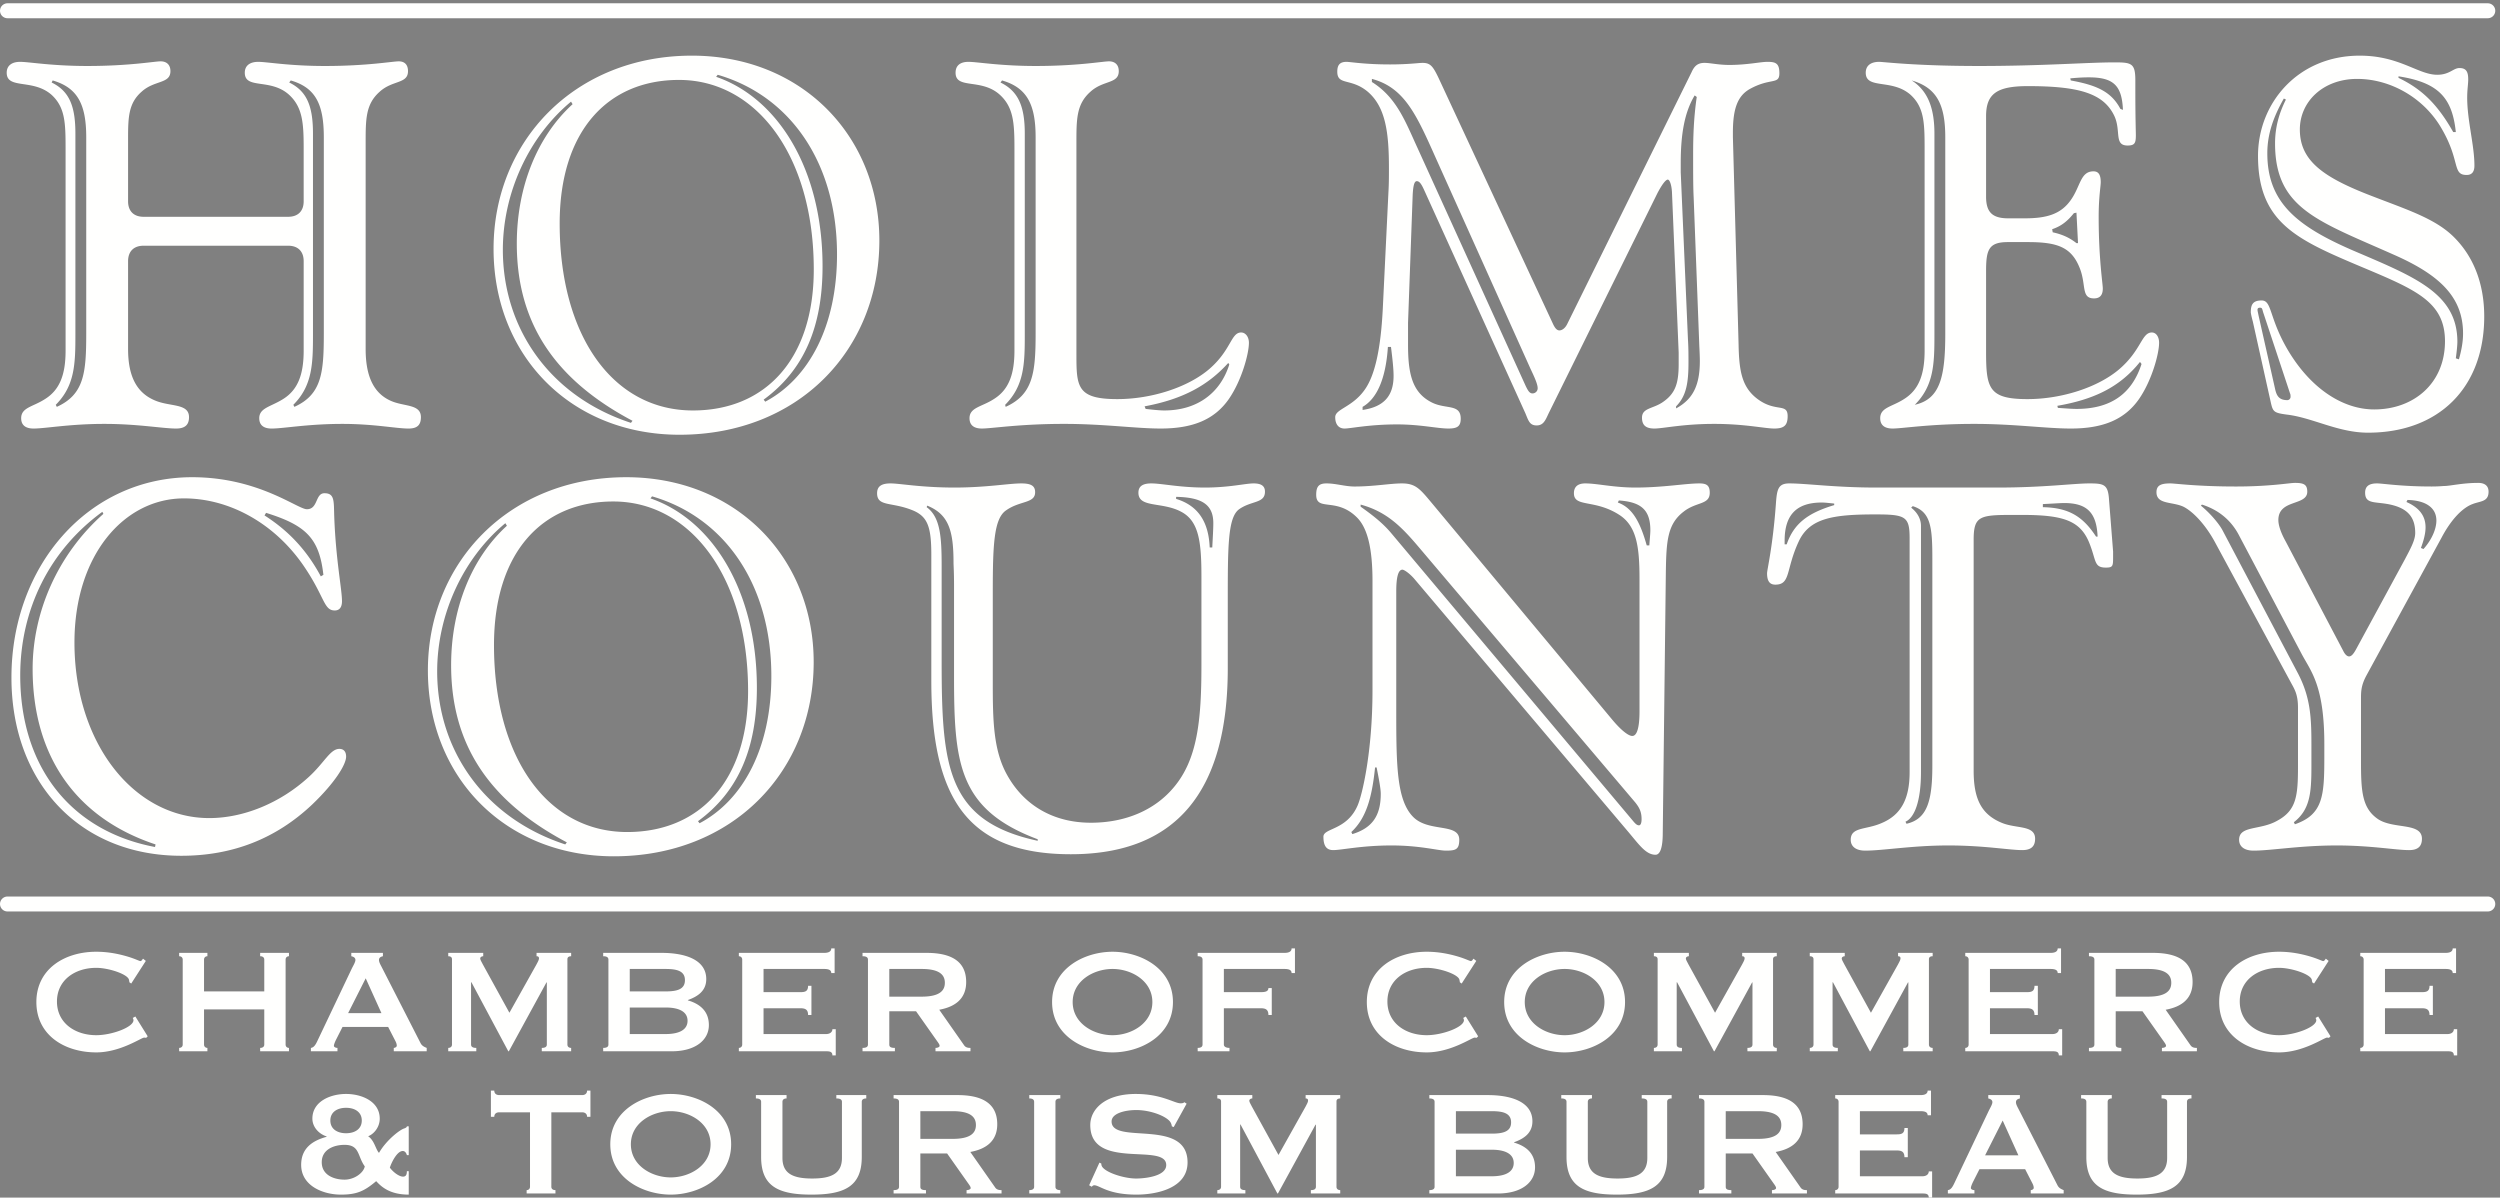
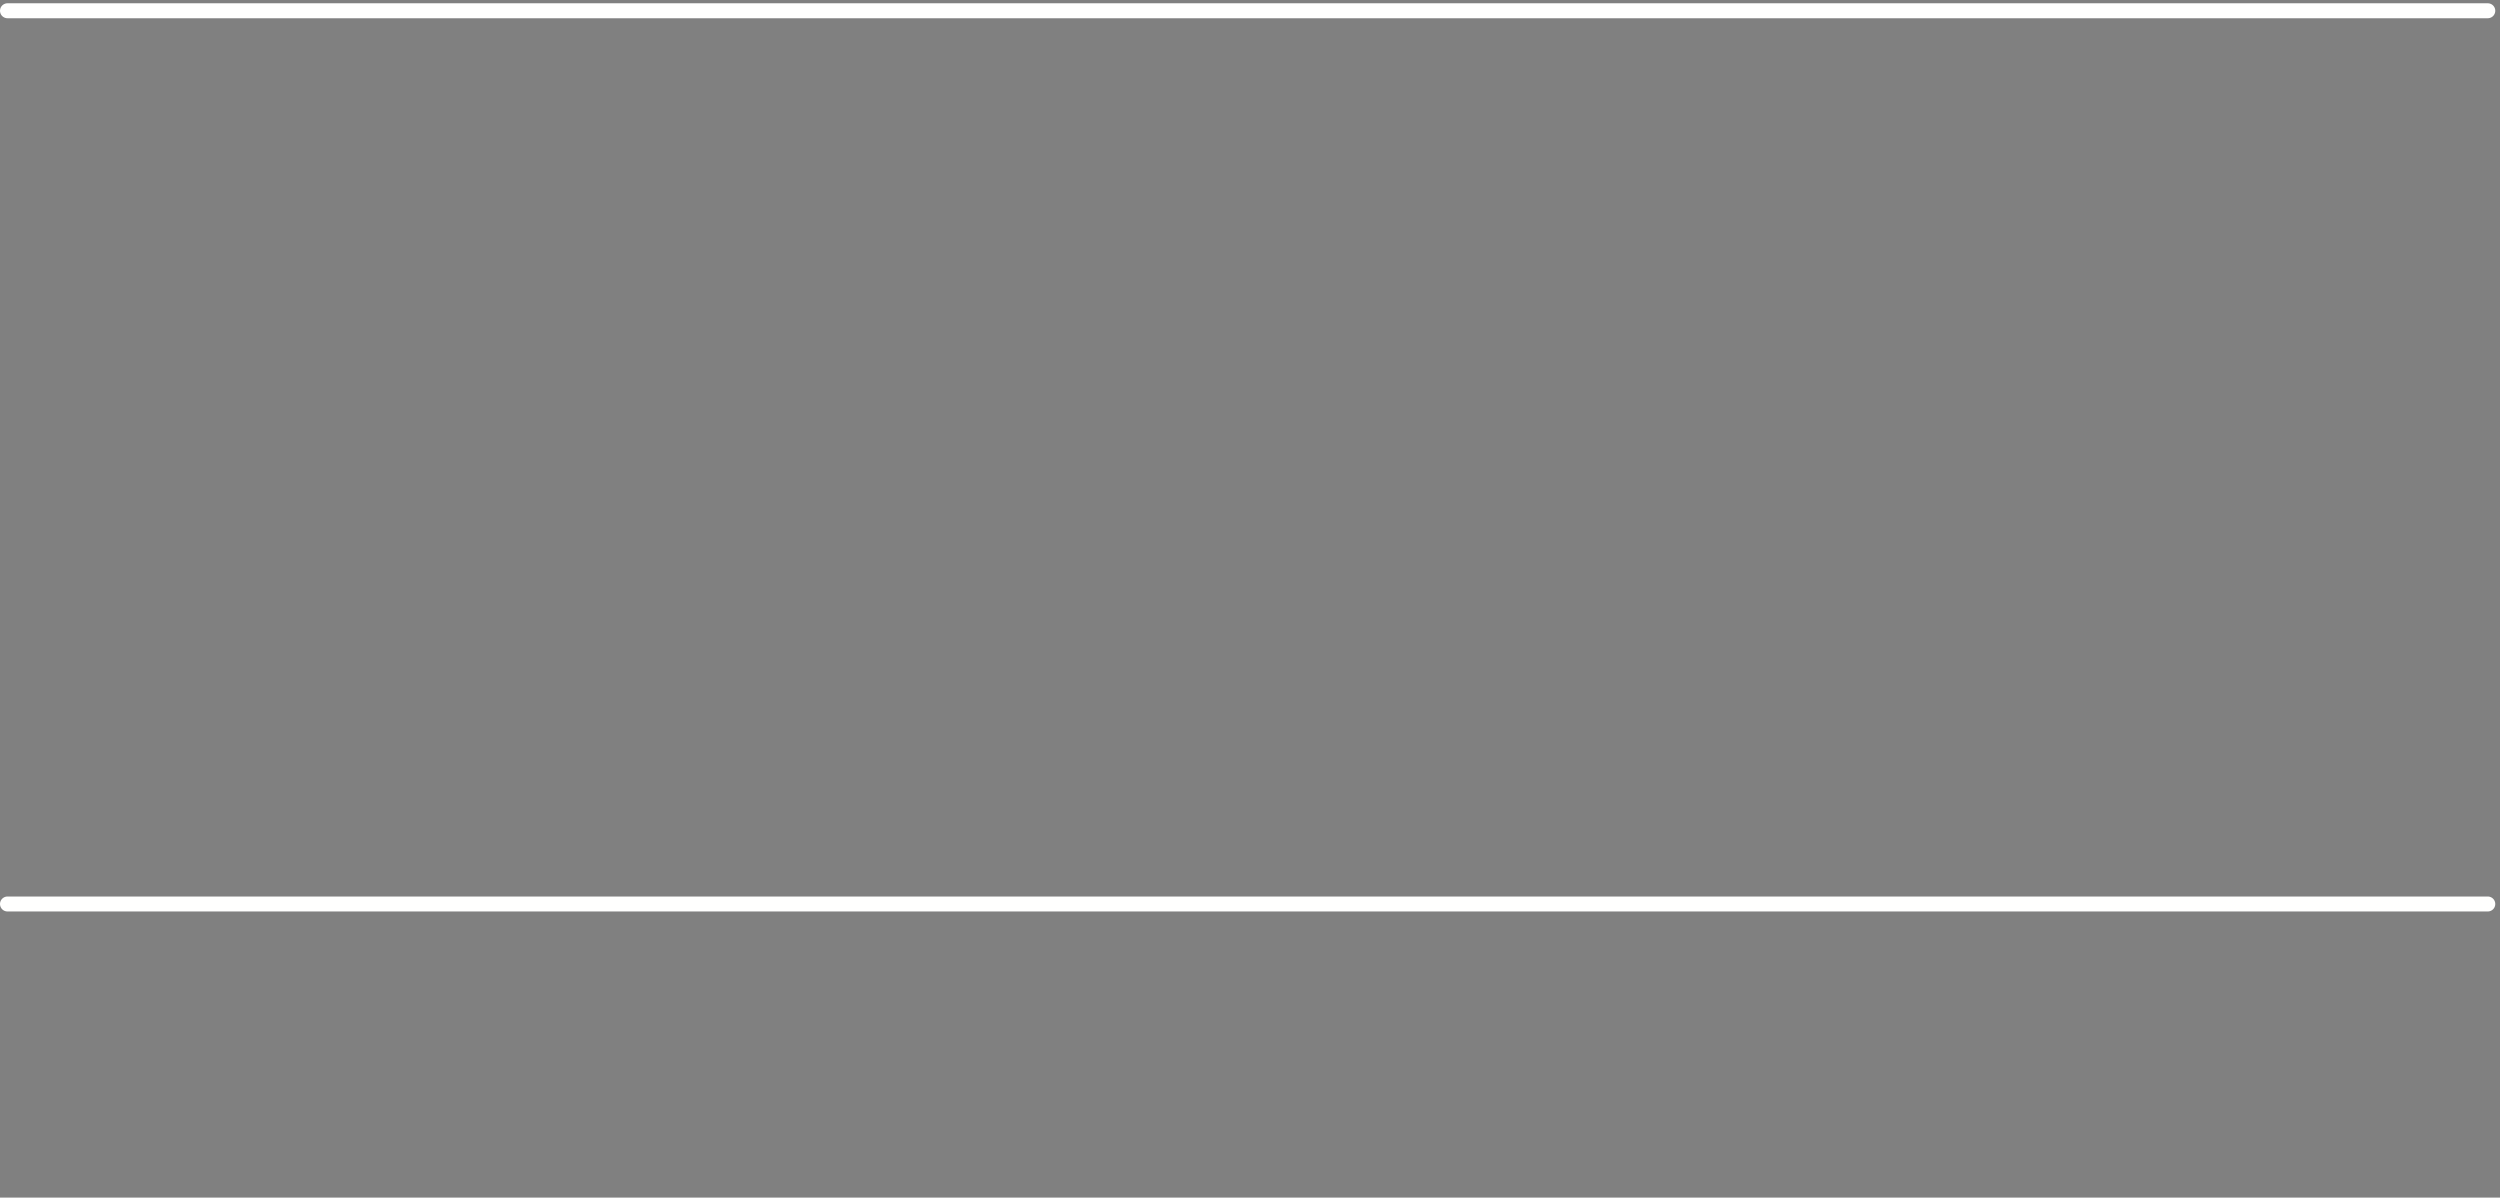
<svg xmlns="http://www.w3.org/2000/svg" width="334" height="160" viewBox="0 0 334 160">
  <rect x="0" y="0" width="334" height="160" fill="#808080" stroke="none" />
  <path d="M1 120.773h331.368M1 1.438h331.368" stroke="#FFFFFE" stroke-width="2" stroke-linecap="round" />
-   <path d="M38.639 11.024c2.415 1.173 3.174 3.242 3.174 6.831v26.909c0 3.796-.069 6.763-2.622 9.316l.138.276c3.657-1.656 3.933-4.555 3.933-9.799v-26.22c0-4.416-1.104-6.624-4.416-7.589l-.207.276zm-31.74 0c2.414 1.173 3.174 3.242 3.174 6.831v26.909c0 3.796-.069 6.763-2.622 9.316l.138.276c3.657-1.656 3.932-4.555 3.932-9.799v-26.22c0-4.416-1.172-6.624-4.484-7.589l-.138.276zm10.212 15.869c0 1.312.759 2.07 2.07 2.07h19.32c1.311 0 2.07-.758 2.07-2.07v-7.106c0-3.313-.138-5.451-1.932-7.108-2.484-2.276-5.934-.689-5.934-2.967 0-.896.621-1.449 1.794-1.449s4.14.553 8.901.553c5.658 0 9.039-.621 9.867-.621.828 0 1.242.482 1.242 1.31 0 1.726-2.07 1.173-3.795 2.76-1.863 1.656-1.863 3.657-1.863 6.831v27.532c0 3.587 1.035 5.865 3.312 6.9 1.794.828 4.071.414 4.071 2.208 0 1.103-.552 1.517-1.656 1.517-1.656 0-4.623-.621-8.832-.621-4.623 0-7.866.621-9.453.621-1.104 0-1.656-.482-1.656-1.379 0-1.38 1.518-1.518 3.174-2.553 2.001-1.242 2.76-3.313 2.76-6.486V34.898c0-1.312-.759-2.07-2.07-2.07h-19.32c-1.311 0-2.07.758-2.07 2.07v11.73c0 3.587 1.104 5.865 3.657 6.9 2.001.828 4.485.345 4.485 2.208 0 1.035-.552 1.517-1.725 1.517-1.794 0-5.106-.621-9.592-.621-4.623 0-7.865.621-9.452.621-1.104 0-1.656-.482-1.656-1.379 0-1.45 1.587-1.518 3.174-2.553 2.001-1.242 2.76-3.313 2.76-6.486V19.787c0-3.381-.069-5.451-1.863-7.108C4.415 10.471.896 11.99.896 9.712c0-.896.621-1.449 1.793-1.449 1.174 0 4.21.553 8.971.553 5.658 0 8.97-.621 9.798-.621.828 0 1.311.482 1.311 1.31 0 1.726-2.139 1.173-3.864 2.76-1.725 1.519-1.794 3.382-1.794 6.21v8.418zM109.893 35.587c0 8.074-2.484 13.87-7.867 17.802l.207.277c5.866-3.105 9.592-10.143 9.592-19.665 0-12.213-6.211-21.183-15.94-24.012l-.207.275c8.212 2.829 14.215 12.282 14.215 25.323zM90.71 10.678c-9.521 0-15.938 6.831-15.938 19.183 0 14.903 7.038 24.977 17.801 24.977 9.66 0 16.147-6.831 16.147-18.836 0-15.18-7.659-25.324-18.01-25.324zm-6.209 45.54c-10.42-5.519-15.457-13.109-15.457-23.667 0-7.52 2.691-14.283 7.453-18.63l-.207-.344c-5.659 4.691-9.109 12.213-9.109 19.802 0 10.558 6.348 19.597 17.113 23.116l.207-.277zm32.981-24.081c0 14.629-10.833 25.945-26.703 25.945-14.489 0-24.84-10.557-24.84-24.84 0-14.421 10.902-25.807 26.497-25.807 14.696 0 25.046 10.765 25.046 24.702zM153.056 54.631c1.173.139 2.001.207 2.485.207 4.277 0 7.452-2.208 8.693-6.14l-.138-.207c-2.69 2.967-6.003 4.83-11.178 5.796l.138.344zm-19.389-43.607c2.416 1.173 3.244 3.242 3.244 6.831v26.909c0 3.796-.07 6.763-2.622 9.316l.068.276c3.657-1.656 4.002-4.555 4.002-9.799v-26.22c0-4.416-1.173-6.624-4.484-7.589l-.208.276zm10.143 36.294c0 4.347.069 6.003 5.451 6.003 4.623 0 9.453-1.587 12.282-4.002 2.967-2.553 2.898-4.9 4.279-4.9.552 0 1.034.552 1.034 1.38 0 1.45-.966 5.037-2.69 7.522-1.933 2.76-4.831 3.932-9.109 3.932-3.311 0-7.59-.621-12.903-.621-5.934 0-9.659.621-10.971.621-1.103 0-1.656-.482-1.656-1.379 0-1.45 1.656-1.518 3.243-2.553 2.001-1.242 2.76-3.313 2.76-6.486V19.787c0-3.381-.138-5.451-1.932-7.108-2.484-2.276-5.933-.689-5.933-2.967 0-.896.551-1.449 1.724-1.449s4.209.553 8.97.553c5.658 0 8.971-.621 9.799-.621.827 0 1.31.482 1.31 1.31 0 1.726-2.07 1.173-3.795 2.76-1.863 1.656-1.863 3.657-1.863 6.831v28.222zM226.409 12.749c-1.38 2.277-1.863 5.244-1.863 9.039v1.242l.966 22.355c.069 1.035.069 2.071.069 3.036 0 2.692-.276 4.486-1.656 5.866v.276c2.277-1.242 3.174-3.105 3.174-6.349 0 0 0-.689-.069-1.931l-.759-19.942c-.069-1.38-.069-3.243-.069-5.726 0-2.278.069-4.83.483-7.659l-.276-.207zm-43.125-1.794c3.312 2.07 4.485 5.312 6.072 8.762l14.49 31.878c.276.553.483.967.897.967.344 0 .69-.276.69-.69 0-.552-.414-1.45-.966-2.622l-12.558-27.946c-2.622-5.864-4.209-9.591-8.625-10.763v.414zm2.138 35.397c-.275 4.209-1.448 6.9-3.38 8.004v.414c2.829-.414 4.14-1.863 4.14-4.555 0-.896-.139-2.208-.346-3.863h-.414zm46.852-.346c.069 3.52.414 5.728 2.553 7.315 2.415 1.794 4.002.482 4.002 2.277 0 1.241-.483 1.655-1.794 1.655-1.243 0-3.933-.621-8.004-.621-4.209 0-6.831.621-8.004.621-1.104 0-1.656-.414-1.656-1.449 0-1.31 1.449-1.173 2.76-2.069 1.725-1.173 2.139-2.553 2.139-5.107v-1.517l-.897-21.459c-.069-1.105-.345-1.656-.552-1.656-.277 0-.759.621-1.38 1.794l-14.559 29.463c-.414.897-.69 1.586-1.588 1.586-.965 0-1.103-.689-1.517-1.655l-13.455-29.671c-.345-.759-.621-1.31-1.035-1.31-.345 0-.483.621-.552 1.794l-.621 17.112v2.967c0 3.864.552 6.417 3.243 7.727 1.863.898 3.795.139 3.795 2.14 0 1.035-.484 1.31-1.656 1.31-1.45 0-3.726-.551-6.831-.551-3.795 0-6.21.551-7.039.551-.828 0-1.242-.621-1.242-1.517 0-1.105 2.278-1.312 3.934-3.657 1.38-1.932 2.139-5.451 2.415-10.696l.759-15.663c.069-1.103.069-2.208.069-3.243 0-4.691-.414-8.211-2.898-10.28-2.208-1.794-4.002-.759-4.002-2.622 0-.898.344-1.312 1.242-1.312.483 0 2.415.346 5.796.346 2.415 0 3.864-.207 4.346-.207 1.036 0 1.381.414 2.14 2.001l15.249 32.774c.275.621.552.967.897.967s.759-.276 1.035-.828l16.629-33.673c.345-.759.759-1.241 1.725-1.241.759 0 1.863.275 3.312.275 2.415 0 4.14-.414 5.106-.414 1.104 0 1.587.207 1.587 1.519 0 1.587-1.173.552-4.002 2.138-1.656.966-2.208 2.76-2.208 5.796v.621l.759 27.669zM276.656 10.748c3.381.621 5.382 1.449 6.624 3.795l.345.137c-.138-3.242-1.242-4.346-4.554-4.346-.276 0-1.104 0-2.484.137l.069.277zm-1.725 43.746c1.035.069 1.863.137 2.484.137 4.485 0 7.383-1.931 8.694-6.003l-.207-.275c-2.76 3.449-6.279 5.036-11.04 5.864l.069.277zm-.69-23.46c1.242.275 2.208.689 3.174 1.449h.207l-.207-4.071-.345.069c-.828 1.034-1.656 1.725-2.898 2.139l.069.414zM258.44 17.855v26.909c0 3.796-.069 6.763-2.622 9.316 3.381-.759 4.071-3.726 4.071-9.523v-26.22c0-4.416-1.173-6.624-4.485-7.589 2.138 1.38 3.036 3.657 3.036 7.107zm6.9 8.418c0 2.069.827 2.897 2.967 2.897h2.208c2.898 0 4.761-.551 6.072-2.345 1.38-1.864 1.311-3.934 3.105-3.934.69 0 .966.484.966 1.449 0 .552-.276 2.001-.276 4.623 0 5.659.552 8.902.552 9.591 0 .898-.414 1.312-1.173 1.312-1.725 0-1.035-1.726-1.863-3.934-1.104-2.897-2.967-3.588-6.969-3.588h-2.691c-2.553 0-2.898 1.035-2.898 3.865v10.763c0 4.9.345 6.349 5.52 6.349 4.623 0 9.453-1.587 12.282-4.002 2.967-2.553 2.967-4.9 4.347-4.9.552 0 .966.552.966 1.38 0 1.45-.966 5.037-2.691 7.522-1.932 2.76-4.83 3.932-9.108 3.932-3.312 0-7.59-.621-12.903-.621-5.934 0-9.591.621-10.902.621-1.104 0-1.656-.482-1.656-1.379 0-1.45 1.587-1.518 3.174-2.553 2.001-1.242 2.759-3.313 2.759-6.486V19.787c0-3.381-.068-5.451-1.862-7.108-2.484-2.208-6.003-.689-6.003-2.967 0-.896.621-1.449 1.794-1.449.552 0 4.83.553 13.317.553s14.559-.483 18.147-.483c2.277 0 2.76.137 2.76 2.415v1.449c0 3.45.069 5.451.069 5.864 0 1.035-.138 1.381-1.104 1.381-1.863 0-.828-2.001-1.794-4.002-1.449-2.968-4.692-3.934-11.523-3.934-4.071 0-5.589.966-5.589 4.002v10.765zM320.439 10.403c3.174 1.517 5.244 3.588 7.314 7.245h.345c-.482-4.623-2.346-6.624-7.659-7.452v.207zm-15.317 2.76c-1.45 2.552-2.208 4.83-2.208 7.313 0 6.624 4.002 9.799 11.729 13.11 8.073 3.451 13.662 5.659 13.662 12.076 0 .414-.069 1.173-.207 2.208l.414.137c.345-1.241.552-2.345.552-3.45 0-4.898-3.174-7.865-9.314-10.556-10.075-4.486-15.802-6.141-15.802-14.835 0-2.071.483-3.933 1.449-5.866l-.275-.137zm-1.174 38.778c.207.966.552 1.518 1.656 1.518a.445.445 0 00.414-.415c0-.207 0-.344-.069-.482l-3.519-10.626c-.207-.553-.138-.828-.483-.828-.207 0-.345.068-.345.275 0 .139.069.414.138.76l2.208 9.798zm-2.967-8.971c-.207-.759-.275-1.173-.275-1.241 0-1.035.275-1.588 1.448-1.588 1.38 0 .967 2.209 3.382 6.418 3.035 5.243 7.382 8.142 11.66 8.142 5.244 0 9.453-3.45 9.453-9.109 0-5.312-3.933-6.899-11.316-10.005-8.487-3.587-13.662-5.865-13.662-14.765 0-7.038 5.313-13.387 13.593-13.387 5.314 0 7.797 2.554 10.35 2.554 1.656 0 2.139-.898 2.968-.898.896 0 1.172.484 1.172 1.519 0 .621-.137 1.38-.137 2.415 0 3.104.966 6.348.966 9.107 0 .829-.346 1.243-1.036 1.243-2.001 0-.758-1.932-3.519-6.487-2.346-3.863-6.693-6.347-11.109-6.347-4.554 0-7.659 3.036-7.659 6.761 0 4.209 3.174 6.417 9.66 8.902 4.623 1.794 8.349 2.966 10.833 5.382 2.691 2.622 4.14 6.279 4.14 10.695 0 9.521-6.072 15.524-15.524 15.524-4.003 0-7.384-2.001-10.833-2.414-2.071-.276-1.864-.414-2.347-2.484l-2.208-9.937zM35.34 68.862c2.691 1.725 5.382 4.14 7.521 8.142l.345-.207c-.552-4.899-2.346-6.624-7.659-8.279l-.207.344zm-14.559 43.953c-10.626-3.518-16.422-11.798-16.422-23.459 0-7.522 3.312-15.249 9.453-20.701l-.138-.276C6.567 73.555 2.703 81.489 2.703 90.252c0 12.144 6.693 20.769 18.009 22.908l.069-.345zm20.217-44.781c1.518 0 1.104-2.138 2.346-2.138 1.38 0 1.242 1.035 1.311 3.104.207 5.796 1.035 9.73 1.035 11.316 0 .829-.345 1.243-.966 1.243-1.518 0-1.311-1.864-4.278-6.142-3.864-5.519-9.798-8.832-15.87-8.832-8.004 0-14.628 7.591-14.628 19.251 0 13.455 7.935 23.461 18.009 23.461 4.485 0 9.384-1.933 13.248-5.451 2.139-1.933 2.898-3.795 4.14-3.795.552 0 .897.345.897 1.034 0 1.035-1.449 3.45-4.554 6.418-4.83 4.554-10.626 6.83-17.457 6.83-13.593 0-22.701-9.798-22.701-23.805 0-14.972 10.281-26.772 24.15-26.772 8.832 0 14.076 4.278 15.318 4.278zM101.119 91.908c0 8.074-2.484 13.869-7.867 17.802l.208.276c5.865-3.104 9.591-10.142 9.591-19.665 0-12.213-6.211-21.182-15.94-24.011l-.207.275c8.212 2.829 14.215 12.282 14.215 25.323zM81.937 66.999c-9.522 0-15.939 6.831-15.939 19.183 0 14.903 7.038 24.977 17.801 24.977 9.661 0 16.146-6.831 16.146-18.837 0-15.179-7.658-25.323-18.008-25.323zm-6.21 45.54C65.308 107.02 60.271 99.43 60.271 88.872c0-7.52 2.69-14.283 7.452-18.63l-.207-.344c-5.659 4.691-9.109 12.212-9.109 19.802 0 10.558 6.348 19.597 17.113 23.115l.207-.276zm32.981-24.081c0 14.629-10.832 25.944-26.703 25.944-14.489 0-24.839-10.556-24.839-24.839 0-14.421 10.901-25.807 26.496-25.807 14.696 0 25.046 10.765 25.046 24.702zM157.13 66.654c2.967.898 4.348 3.106 4.486 6.487h.344c.07-1.38.139-2.485.139-3.243 0-2.485-1.518-3.451-4.969-3.52v.276zm-33.327 1.105c1.794 1.31 2.001 3.863 2.001 7.797v12.695c0 14.215.691 21.459 12.834 24.081v-.207c-10.694-4.002-11.178-10.28-11.178-21.941V78.178c0-1.726-.069-2.692-.069-2.968 0-4.277-.62-6.485-3.518-7.658l-.07.207zm8.832 23.46c0 5.037.07 9.039 1.933 12.35 2.276 4.072 6.21 6.348 11.178 6.348 4.553 0 8.487-1.655 11.04-4.691 3.173-3.727 3.725-8.902 3.725-16.285V77.004c0-4.623-.344-7.383-2.69-8.625-2.553-1.38-5.728-.482-5.728-2.553 0-.896.621-1.242 1.726-1.242 1.38 0 3.795.553 7.176.553 3.243 0 5.381-.553 6.486-.553 1.035 0 1.518.346 1.518 1.105 0 1.586-1.794 1.172-3.451 2.345-1.517 1.105-1.517 4.968-1.517 12.42v8.832c0 16.561-6.969 24.84-20.977 24.84-13.937 0-18.63-7.658-18.63-23.184V74.107c0-3.658-.482-5.038-2.345-5.866-2.898-1.242-4.899-.482-4.899-2.345 0-.898.551-1.312 1.794-1.312 1.241 0 4.07.553 8.556.553 4.209 0 7.245-.553 8.9-.553 1.242 0 1.863.276 1.863 1.173 0 1.518-2.001 1.104-3.864 2.415-1.655 1.104-1.794 4.623-1.794 11.04v12.007zM216.14 67.138c1.933.689 2.968 2.552 3.864 5.726h.346c.068-.966.138-1.587.138-2.001 0-2.759-1.242-3.795-4.209-4.002l-.139.277zm-34.361.552c1.655 1.172 2.967 2.208 4.07 3.518l32.293 38.434c.345.414.552.621.827.621.207 0 .346-.277.346-.828 0-1.036-.346-1.587-.828-2.208l-28.843-34.018c-2.276-2.69-4.277-4.83-7.865-5.796v.277zm1.931 34.844c-.414 4.002-1.172 6.763-3.173 8.625l.137.277c2.692-.829 3.795-2.485 3.795-5.382 0-.621-.207-1.794-.552-3.52h-.207zm38.434 8.764c0 1.932-.346 2.897-.967 2.897-1.31 0-2.208-1.38-3.795-3.243l-28.358-33.534c-.691-.827-1.449-1.311-1.656-1.311-.552 0-.828.966-.828 2.898v16.077c0 7.245.069 11.868 2.277 14.076 2.069 2.071 6.141.759 6.141 3.036 0 1.312-.484 1.45-1.794 1.45-1.036 0-3.451-.691-7.246-.691-4.001 0-6.693.621-7.796.621-.898 0-1.312-.552-1.312-1.794 0-1.173 3.106-.828 4.555-4.139.621-1.38 2.001-7.176 2.001-15.388V77.625c0-4.209-.621-7.038-2.071-8.486-2.759-2.761-5.451-.76-5.451-3.036 0-1.173.414-1.519 1.38-1.519 1.242 0 2.484.414 3.727.414 2.622 0 4.76-.414 6.347-.414 1.933 0 2.485.828 4.279 2.968l23.736 28.497c1.311 1.587 2.276 2.276 2.76 2.276.621 0 .966-1.103.966-3.311V77.418c0-4.277-.345-7.106-2.692-8.625-3.311-2.139-6.071-.966-6.071-2.897 0-.829.482-1.312 1.517-1.312 1.587 0 3.795.553 6.694.553 3.725 0 6.692-.553 8.555-.553.966 0 1.38.276 1.38 1.242 0 1.656-1.794 1.173-3.518 2.553-2.139 1.656-2.278 3.933-2.346 7.936l-.414 34.983zM272.926 67.759c3.381.068 5.314 1.173 7.108 3.932h.207c-.139-3.243-1.449-4.485-4.486-4.485-.414 0-1.38.069-2.829.139v.414zm-17.594.068c.896.691 1.31 1.587 1.31 2.415v32.913c0 3.795-.828 6.073-2.07 6.624l.138.277c2.691-.621 3.451-2.899 3.451-7.729V74.589c0-4.14-.207-6.21-2.622-6.969l-.207.207zm-16.629 4.9c.965-2.829 2.897-4.209 6.347-5.245v-.207c-.69-.069-1.242-.137-1.656-.137-3.45 0-4.968 1.724-4.968 5.105v.484h.277zm28.29-7.59c6.003 0 10.073-.553 12.143-.553 1.932 0 2.485.139 2.622 2.07l.552 7.038v.622c0 1.31 0 1.517-.966 1.517-1.656 0-1.242-.966-2.277-3.45-1.241-2.898-3.588-3.588-8.97-3.588h-1.173c-4.416 0-5.244.139-5.244 3.313v30.842c0 3.588.898 5.796 3.726 6.969 1.932.828 4.485.276 4.485 2.14 0 1.035-.552 1.517-1.724 1.517-1.726 0-5.107-.621-9.868-.621-4.83 0-8.694.691-11.109.691-1.242 0-1.932-.552-1.932-1.45 0-1.724 2.001-1.31 4.072-2.208 2.69-1.103 3.795-3.311 3.795-6.831V71.898c0-2.898-.553-3.173-4.555-3.173-5.657 0-8.832.482-10.28 3.656-1.726 3.726-1.036 5.727-3.106 5.727-.759 0-1.103-.483-1.103-1.517 0-.484.758-3.52 1.172-9.178.138-2.001.276-2.829 1.794-2.829 2.277 0 6.141.553 11.592.553h16.354zM321.5 67.068c1.726.759 2.554 1.864 2.554 3.381 0 .759-.207 1.657-.621 2.76l.345.139c1.173-1.312 1.724-2.761 1.724-3.795 0-1.656-1.31-2.692-3.863-2.761l-.139.276zm-27.461.484c1.586 1.31 2.622 2.76 2.898 3.311l10.005 18.976c1.725 3.242 1.863 5.934 1.863 9.591v3.036c0 3.518-.207 5.726-2.347 7.383l.139.275c3.795-1.311 3.933-3.863 3.933-9.039V99.43c0-7.866-1.794-9.73-3.036-12.075l-8.418-15.94c-1.035-1.932-2.692-3.311-4.9-4.002l-.137.139zm22.149 22.632c-.759 1.38-.759 2.208-.759 3.243v8.279c0 4.002.138 6.279 2.277 7.729 2.07 1.379 5.865.414 5.865 2.622 0 1.035-.552 1.517-1.725 1.517-1.794 0-5.106-.621-9.66-.621-4.899 0-8.764.691-11.109.691-1.243 0-1.932-.552-1.932-1.45 0-1.931 2.829-1.242 5.105-2.552 2.554-1.38 2.761-3.313 2.761-7.246V94.53c0-1.794-.483-2.484-.967-3.381L296.04 72.657c-1.38-2.622-3.105-4.346-4.347-4.967-1.519-.691-3.588-.277-3.588-1.933 0-.966.689-1.173 1.862-1.173.621 0 3.52.414 8.764.414 4.554 0 7.176-.482 7.866-.482 1.173 0 1.655.207 1.655 1.173 0 1.931-3.863.965-3.863 3.794 0 .622.276 1.587.966 2.829l7.728 14.698c.207.414.483.689.758.689.277 0 .553-.275.898-.896l6.554-12.075c.76-1.45 1.38-2.553 1.38-3.52 0-2.001-.896-3.174-3.035-3.726-2.139-.551-3.657 0-3.657-1.656 0-.828.482-1.242 1.587-1.242.759 0 3.174.414 7.314.414.966 0 1.518-.068 1.656-.068.828 0 2.415-.414 4.554-.414.897 0 1.38.414 1.38 1.173 0 1.379-1.104 1.242-2.139 1.656-1.311.482-2.83 2.001-4.14 4.484l-10.005 18.355zM19.732 138.451l-.2.199c-.1 0-.175-.024-.275-.024-.375 0-3.174 1.975-6.399 1.975-4.224 0-7.998-2.3-7.998-6.724s3.774-6.724 7.998-6.724c1.675 0 3.1.326 4.124.625 1.025.3 1.65.625 1.775.625.15 0 .275-.225.35-.325l.375.3-1.95 3.024-.25-.174c0-.1-.025-.201-.05-.326-.149-.75-2.724-1.599-4.374-1.599-2.824 0-5.248 1.625-5.248 4.499 0 2.874 2.424 4.499 5.248 4.499 2.1 0 4.974-1.075 4.974-2 0-.1-.05-.225-.1-.3l.35-.199 1.65 2.649M35.307 132.452v-4.249c0-.3-.225-.45-.55-.45v-.449h3.849v.449c-.225 0-.449.15-.449.45v11.348c0 .3.224.449.449.449v.45h-3.849V140c.325 0 .55-.149.55-.449v-4.699h-8.048v4.699c0 .3.225.449.45.449v.45h-3.774V140c.25 0 .475-.149.475-.449v-11.348c0-.3-.225-.45-.475-.45v-.449h3.774v.449c-.225 0-.45.15-.45.45v4.249h8.048M46.509 135.352h4.45l-2.1-4.65-2.35 4.65zm-4.973 5.098V140c.424-.05.65-.475.875-.949l4.623-9.723c.225-.425.45-.825.45-1.075 0-.324-.3-.449-.55-.5v-.449h4.224v.449c-.225.051-.525.15-.525.5 0 .25.125.5.35.925l5.199 10.173c.175.349.45.5.825.649v.45h-4.399V140c.125 0 .4-.1.4-.3 0-.149-.05-.375-.2-.649l-.95-1.85H45.76l-.9 1.775c-.15.325-.25.599-.25.75 0 .149.225.274.475.274v.45h-3.549zM59.885 140.45V140c.275 0 .5-.149.5-.449v-11.398c0-.299-.225-.4-.5-.4v-.449h4.674v.449c-.175 0-.4.101-.4.3 0 .176.175.45.325.75l3.574 6.499 3.599-6.424c.225-.425.35-.649.35-.85 0-.2-.125-.275-.325-.275v-.449h4.624v.449c-.275 0-.5.101-.5.4v11.398c0 .3.225.449.5.449v.45h-3.924V140c.45 0 .675-.149.675-.449v-8.299h-.05l-5.024 9.198h-.075l-4.924-9.222h-.05v8.323c0 .3.225.449.7.449v.45h-3.749M84.134 138.15h4.774c2.049 0 2.949-.699 2.949-1.774 0-1.074-.9-1.774-2.949-1.774h-4.774v3.548zm0-5.698h4.774c1.499 0 2.599-.25 2.599-1.5 0-1.249-1.1-1.499-2.599-1.499h-4.774v2.999zm4.274-5.148c3.099 0 5.948.899 5.948 3.499 0 1.574-1.125 2.324-2.449 2.799v.05c1.55.45 2.799 1.4 2.799 3.299 0 1.999-1.799 3.499-4.949 3.499h-9.172V140c.475 0 .7-.149.7-.449v-11.348c0-.3-.225-.45-.7-.45v-.449h7.823zM111.506 130.003h-.449c0-.351-.25-.55-.95-.55h-8.098v3.099h4.899c.649 0 1.05-.1 1.05-.85h.449v3.9h-.449c0-.75-.401-.901-1.05-.901h-4.899v3.449h8.348c.499 0 .85-.25.85-.649h.449V141h-.449c0-.5-.351-.55-.85-.55H98.71V140c.225 0 .45-.149.45-.449v-11.348c0-.3-.225-.45-.45-.45v-.449h11.397c.7 0 .95-.25.95-.601h.449v3.3M118.809 133.152h4.323c2.4 0 3.1-.799 3.1-1.849 0-1.05-.7-1.85-3.1-1.85h-4.323v3.699zm-3.575-5.848h8.548c3.199 0 5.299 1.05 5.299 3.898 0 2.175-1.4 3.3-3.599 3.699l3.324 4.749c.225.326.575.35.85.35v.45h-4.674V140c.3 0 .55-.125.55-.274 0-.175-.15-.375-.4-.725l-2.749-3.899h-3.574v4.449c0 .3.174.449.749.449v.45h-4.324V140c.5 0 .725-.149.725-.449v-11.348c0-.3-.225-.45-.725-.45v-.449zM143.309 133.877c0 2.824 2.774 4.424 5.323 4.424 2.55 0 5.324-1.6 5.324-4.424 0-2.824-2.774-4.424-5.324-4.424-2.549 0-5.323 1.6-5.323 4.424zm13.397 0c0 4.574-4.425 6.724-8.074 6.724s-8.073-2.15-8.073-6.724 4.424-6.724 8.073-6.724 8.074 2.15 8.074 6.724zM173.006 130.003h-.45c0-.351-.25-.55-.949-.55h-8.099v3.099h4.9c.649 0 1.05-.1 1.05-.55h.449v3.6h-.449c0-.75-.401-.901-1.05-.901h-4.9v4.85c0 .3.325.449.75.449v.45h-4.249V140c.425 0 .651-.149.651-.449v-11.348c0-.3-.226-.45-.651-.45v-.449h11.598c.699 0 .949-.25.949-.601h.45v3.3M197.48 138.451l-.199.199c-.101 0-.176-.024-.276-.024-.375 0-3.173 1.975-6.398 1.975-4.224 0-7.998-2.3-7.998-6.724s3.774-6.724 7.998-6.724c1.675 0 3.1.326 4.124.625 1.024.3 1.649.625 1.774.625.151 0 .276-.225.351-.325l.374.3-1.949 3.024-.25-.174c0-.1-.025-.201-.05-.326-.15-.75-2.725-1.599-4.374-1.599-2.824 0-5.249 1.625-5.249 4.499 0 2.874 2.425 4.499 5.249 4.499 2.1 0 4.974-1.075 4.974-2 0-.1-.05-.225-.1-.3l.35-.199 1.649 2.649M203.708 133.877c0 2.824 2.774 4.424 5.324 4.424s5.323-1.6 5.323-4.424c0-2.824-2.773-4.424-5.323-4.424-2.55 0-5.324 1.6-5.324 4.424zm13.397 0c0 4.574-4.424 6.724-8.073 6.724-3.65 0-8.074-2.15-8.074-6.724s4.424-6.724 8.074-6.724c3.649 0 8.073 2.15 8.073 6.724zM220.958 140.45V140c.276 0 .5-.149.5-.449v-11.398c0-.299-.224-.4-.5-.4v-.449h4.674v.449c-.174 0-.399.101-.399.3 0 .176.175.45.324.75l3.574 6.499 3.6-6.424c.225-.425.35-.649.35-.85 0-.2-.125-.275-.325-.275v-.449h4.623v.449c-.274 0-.5.101-.5.4v11.398c0 .3.226.449.5.449v.45h-3.923V140c.45 0 .674-.149.674-.449v-8.299h-.049l-5.024 9.198h-.075l-4.924-9.222h-.05v8.323c0 .3.225.449.7.449v.45h-3.75M241.784 140.45V140c.275 0 .5-.149.5-.449v-11.398c0-.299-.225-.4-.5-.4v-.449h4.674v.449c-.175 0-.4.101-.4.3 0 .176.175.45.325.75l3.574 6.499 3.599-6.424c.225-.425.35-.649.35-.85 0-.2-.125-.275-.325-.275v-.449h4.624v.449c-.275 0-.5.101-.5.4v11.398c0 .3.225.449.5.449v.45h-3.924V140c.45 0 .675-.149.675-.449v-8.299h-.05l-5.024 9.198h-.075l-4.924-9.222h-.05v8.323c0 .3.225.449.7.449v.45h-3.749M275.356 130.003h-.45c0-.351-.25-.55-.949-.55h-8.099v3.099h4.899c.65 0 1.05-.1 1.05-.85h.449v3.9h-.449c0-.75-.4-.901-1.05-.901h-4.899v3.449h8.349c.5 0 .849-.25.849-.649h.45V141h-.45c0-.5-.349-.55-.849-.55h-11.648V140c.225 0 .45-.149.45-.449v-11.348c0-.3-.225-.45-.45-.45v-.449h11.398c.699 0 .949-.25.949-.601h.45v3.3M282.658 133.152h4.324c2.399 0 3.1-.799 3.1-1.849 0-1.05-.701-1.85-3.1-1.85h-4.324v3.699zm-3.574-5.848h8.548c3.2 0 5.298 1.05 5.298 3.898 0 2.175-1.399 3.3-3.598 3.699l3.324 4.749c.224.326.575.35.849.35v.45h-4.673V140c.299 0 .549-.125.549-.274 0-.175-.149-.375-.399-.725l-2.75-3.899h-3.574v4.449c0 .3.175.449.75.449v.45h-4.324V140c.499 0 .725-.149.725-.449v-11.348c0-.3-.226-.45-.725-.45v-.449zM311.355 138.451l-.199.199c-.101 0-.176-.024-.276-.024-.375 0-3.173 1.975-6.398 1.975-4.224 0-7.998-2.3-7.998-6.724s3.774-6.724 7.998-6.724c1.675 0 3.1.326 4.124.625 1.024.3 1.649.625 1.774.625.151 0 .276-.225.351-.325l.374.3-1.949 3.024-.25-.174c0-.1-.025-.201-.05-.326-.15-.75-2.725-1.599-4.374-1.599-2.824 0-5.249 1.625-5.249 4.499 0 2.874 2.425 4.499 5.249 4.499 2.1 0 4.974-1.075 4.974-2 0-.1-.05-.225-.1-.3l.35-.199 1.649 2.649M328.13 130.003h-.45c0-.351-.25-.55-.949-.55h-8.099v3.099h4.9c.649 0 1.05-.1 1.05-.85h.449v3.9h-.449c0-.75-.401-.901-1.05-.901h-4.9v3.449h8.349c.5 0 .85-.25.85-.649h.45V141h-.45c0-.5-.35-.55-.85-.55h-11.648V140c.225 0 .451-.149.451-.449v-11.348c0-.3-.226-.45-.451-.45v-.449h11.398c.699 0 .949-.25.949-.601h.45v3.3M44.135 149.702c0 1.151.949 1.7 2.099 1.7 1.15 0 2.1-.549 2.1-1.7 0-1.149-.95-1.699-2.1-1.699-1.15 0-2.099.55-2.099 1.699zm1.899 7.899c1.325 0 2.55-.925 2.7-1.775-1-1.375-.65-2.874-2.7-2.874-1.399 0-3.049.6-3.049 2.324 0 1.725 1.65 2.325 3.049 2.325zm8.573 2c-2.449 0-3.599-.976-4.349-1.8-1.599 1.349-2.599 1.8-4.723 1.8-2.375 0-5.299-1.175-5.299-3.975 0-2.199 1.474-3.224 3.399-3.749v-.05c-1.025-.325-1.9-1.25-1.9-2.374 0-2.3 2.4-3.3 4.499-3.3 2.1 0 4.499 1 4.499 3.3 0 1.15-.8 2.074-1.549 2.349.849.575.999 1.75 1.449 2.224 1.025-1.774 2.874-3.149 3.399-3.274.15-.05.325-.149.325-.274h.25v3.848h-.25c-.05-.199-.2-.55-.549-.55-.775 0-1.525 1.576-1.725 2.225.45.6 1.2 1.175 1.75 1.2.449 0 .524-.35.524-.725h.25v3.125zM73.659 158.551c0 .3.225.449.55.449v.45h-3.85V159c.226 0 .45-.149.45-.449v-9.948h-4.123c-.301 0-.65.15-.65.6h-.451v-3.5h.451c0 .45.349.601.65.601h11.097c.299 0 .65-.151.65-.601h.449v3.5h-.449c0-.45-.351-.6-.65-.6h-4.124v9.948M84.285 152.877c0 2.824 2.774 4.424 5.323 4.424 2.55 0 5.324-1.6 5.324-4.424 0-2.824-2.774-4.424-5.324-4.424-2.549 0-5.323 1.6-5.323 4.424zm13.396 0c0 4.574-4.424 6.724-8.073 6.724-3.648 0-8.073-2.15-8.073-6.724s4.425-6.724 8.073-6.724c3.649 0 8.073 2.15 8.073 6.724zM105.084 146.304v.449c-.324 0-.549.15-.549.45v7.498c0 2.1 1.424 2.75 3.974 2.75 2.549 0 3.974-.65 3.974-2.75v-7.498c0-.3-.225-.45-.75-.45v-.449h3.999v.449c-.375 0-.6.15-.6.45v7.373c0 3.924-2.299 5.025-6.723 5.025-4.424 0-6.723-1.101-6.723-5.025v-7.373c0-.3-.226-.45-.701-.45v-.449h4.099M122.959 152.152h4.324c2.4 0 3.099-.799 3.099-1.849 0-1.05-.699-1.85-3.099-1.85h-4.324v3.699zm-3.574-5.848h8.548c3.199 0 5.299 1.05 5.299 3.898 0 2.175-1.4 3.3-3.599 3.699l3.324 4.749c.225.326.575.35.85.35v.45h-4.674V159c.3 0 .55-.125.55-.274 0-.175-.15-.375-.4-.725l-2.749-3.899h-3.575v4.449c0 .3.175.449.75.449v.45h-4.324V159c.5 0 .725-.149.725-.449v-11.348c0-.3-.225-.45-.725-.45v-.449zM137.51 159.45V159c.425 0 .65-.149.65-.449v-11.348c0-.3-.225-.45-.65-.45v-.449h4.149v.449c-.425 0-.65.15-.65.45v11.348c0 .3.225.449.65.449v.45h-4.149M145.51 158.351l1.374-3.025.25.125c0 .151.026.276.1.401.5.824 2.974 1.599 4.549 1.599 1.1 0 4.024-.275 4.024-1.8 0-3.049-10.147.775-10.147-5.348 0-2.075 1.924-4.15 6.073-4.15 3.475 0 5.149 1.25 5.999 1.25.25 0 .399-.049.5-.15l.3.2-1.725 3.124-.25-.099a1.312 1.312 0 00-.2-.576c-.524-.774-2.624-1.599-4.549-1.599-1.475 0-3.299.425-3.299 1.524 0 3.175 10.148-.524 10.148 5.474 0 3.449-4.124 4.3-6.824 4.3-3.849 0-4.898-1.25-5.648-1.25-.125 0-.25.099-.325.2l-.35-.2M162.634 159.45V159c.276 0 .5-.149.5-.449v-11.398c0-.299-.224-.4-.5-.4v-.449h4.674v.449c-.175 0-.399.101-.399.3 0 .176.174.45.324.75l3.574 6.499 3.6-6.424c.224-.425.349-.649.349-.85 0-.2-.125-.275-.324-.275v-.449h4.623v.449c-.274 0-.5.101-.5.4v11.398c0 .3.226.449.5.449v.45h-3.924V159c.451 0 .675-.149.675-.449v-8.299h-.05l-5.023 9.198h-.075l-4.924-9.222h-.05v8.323c0 .3.225.449.699.449v.45h-3.749M194.509 157.15h4.774c2.05 0 2.949-.699 2.949-1.774 0-1.074-.899-1.774-2.949-1.774h-4.774v3.548zm0-5.698h4.774c1.5 0 2.599-.25 2.599-1.5 0-1.249-1.099-1.499-2.599-1.499h-4.774v2.999zm4.274-5.148c3.099 0 5.948.899 5.948 3.499 0 1.574-1.124 2.324-2.449 2.799v.05c1.55.45 2.8 1.4 2.8 3.299 0 1.999-1.8 3.499-4.95 3.499h-9.173V159c.476 0 .701-.149.701-.449v-11.348c0-.3-.225-.45-.701-.45v-.449h7.824zM212.684 146.304v.449c-.325 0-.551.15-.551.45v7.498c0 2.1 1.425 2.75 3.975 2.75 2.549 0 3.974-.65 3.974-2.75v-7.498c0-.3-.225-.45-.749-.45v-.449h3.998v.449c-.374 0-.6.15-.6.45v7.373c0 3.924-2.299 5.025-6.723 5.025-4.425 0-6.723-1.101-6.723-5.025v-7.373c0-.3-.226-.45-.701-.45v-.449h4.1M230.558 152.152h4.324c2.4 0 3.1-.799 3.1-1.849 0-1.05-.7-1.85-3.1-1.85h-4.324v3.699zm-3.573-5.848h8.548c3.199 0 5.298 1.05 5.298 3.898 0 2.175-1.4 3.3-3.599 3.699l3.324 4.749c.225.326.575.35.85.35v.45h-4.674V159c.3 0 .55-.125.55-.274 0-.175-.15-.375-.4-.725l-2.75-3.899h-3.574v4.449c0 .3.176.449.75.449v.45h-4.323V159c.499 0 .724-.149.724-.449v-11.348c0-.3-.225-.45-.724-.45v-.449zM257.981 149.003h-.45c0-.351-.25-.55-.949-.55h-8.099v3.099h4.899c.65 0 1.05-.1 1.05-.85h.449v3.9h-.449c0-.75-.4-.901-1.05-.901h-4.899v3.449h8.349c.5 0 .849-.25.849-.649h.45V160h-.45c0-.5-.349-.55-.849-.55h-11.648V159c.225 0 .45-.149.45-.449v-11.348c0-.3-.225-.45-.45-.45v-.449h11.398c.699 0 .949-.25.949-.601h.45v3.3M265.208 154.352h4.449l-2.1-4.65-2.349 4.65zm-4.974 5.098V159c.426-.05.65-.475.875-.949l4.624-9.723c.225-.425.45-.825.45-1.075 0-.324-.3-.449-.55-.5v-.449h4.224v.449c-.225.051-.524.15-.524.5 0 .25.125.5.349.925l5.198 10.173c.176.349.451.5.826.649v.45h-4.399V159c.124 0 .4-.1.4-.3 0-.149-.05-.375-.201-.649l-.949-1.85h-6.099l-.9 1.775c-.149.325-.249.599-.249.75 0 .149.225.274.475.274v.45h-3.55zM282.133 146.304v.449c-.325 0-.55.15-.55.45v7.498c0 2.1 1.424 2.75 3.974 2.75 2.549 0 3.974-.65 3.974-2.75v-7.498c0-.3-.225-.45-.749-.45v-.449h3.998v.449c-.374 0-.6.15-.6.45v7.373c0 3.924-2.299 5.025-6.722 5.025-4.425 0-6.724-1.101-6.724-5.025v-7.373c0-.3-.226-.45-.7-.45v-.449h4.099" fill="#FFFFFE" />
</svg>